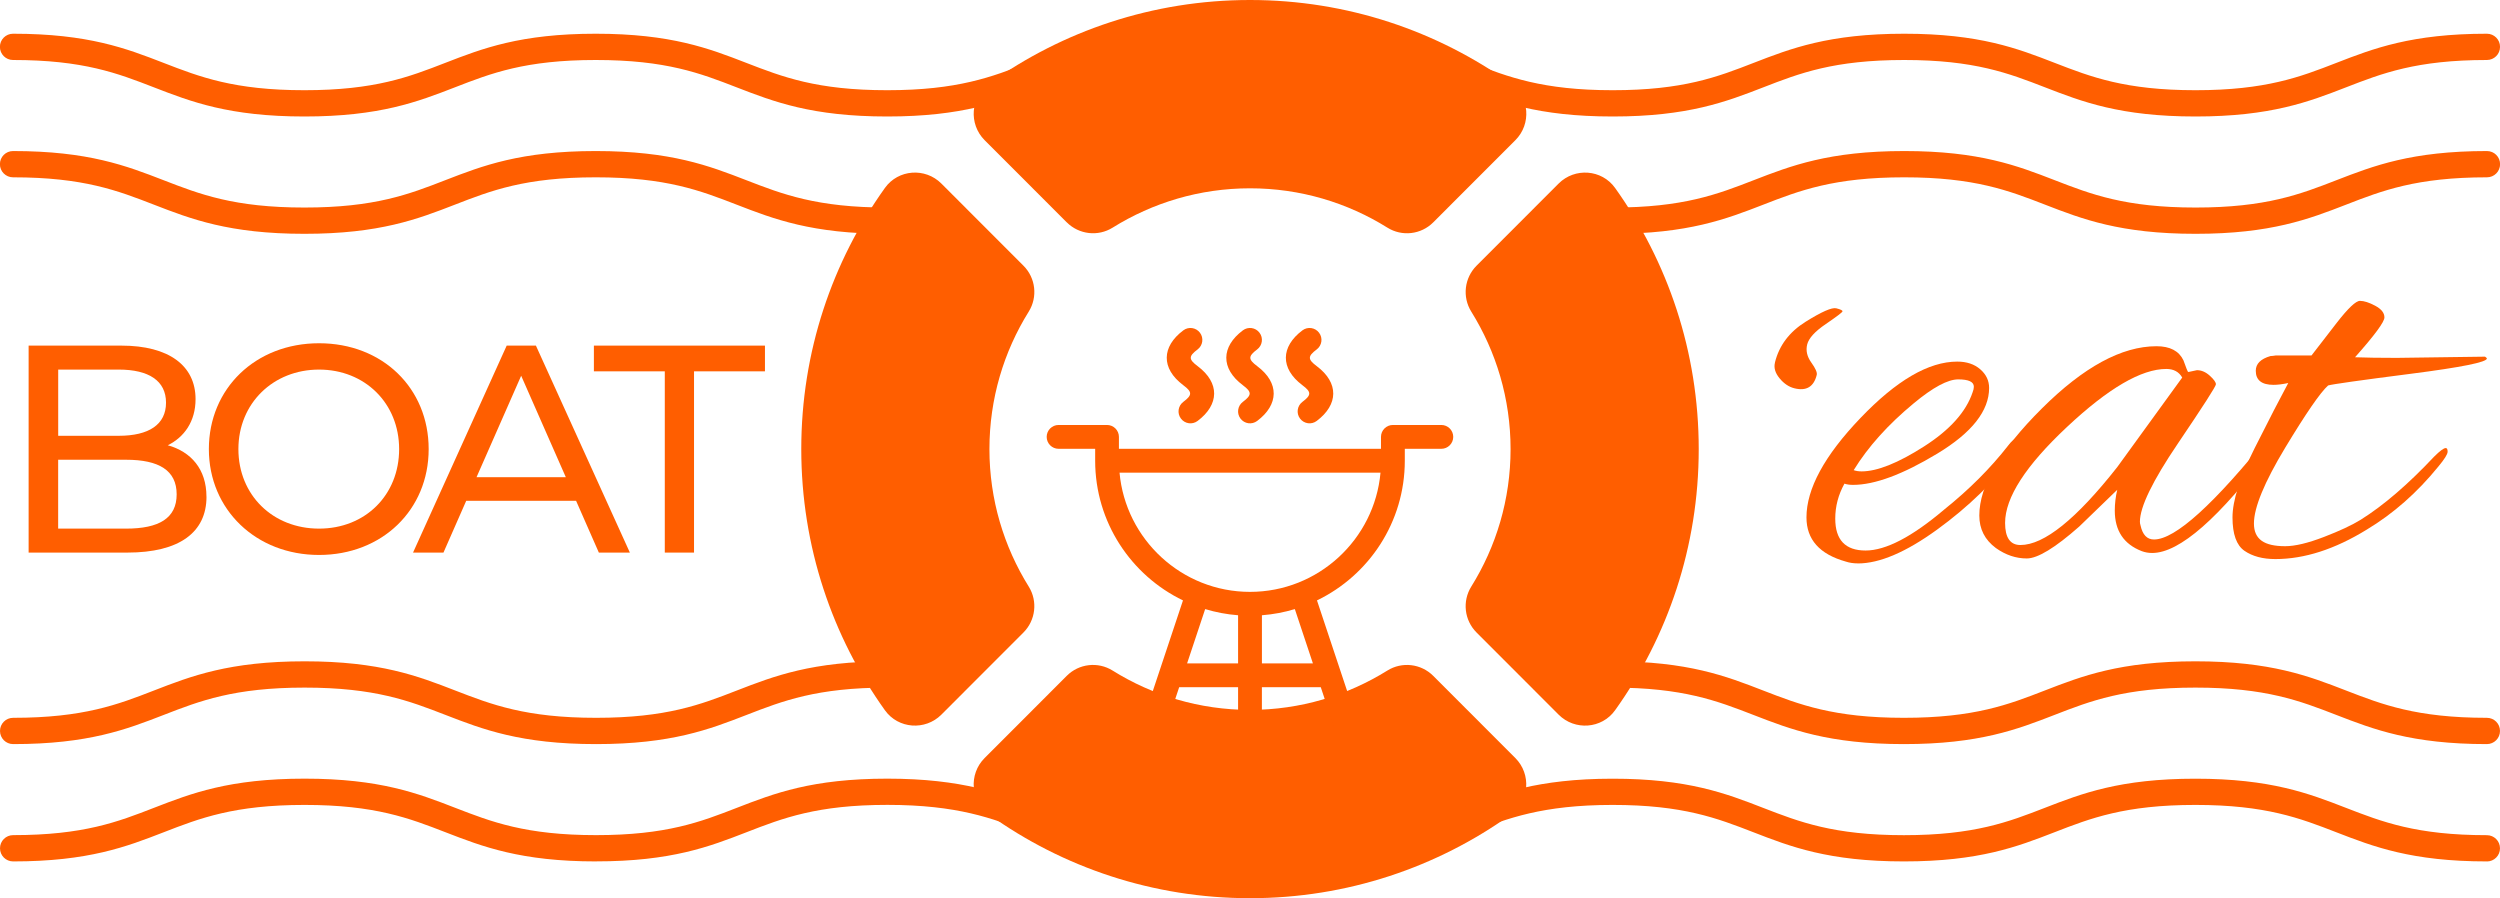
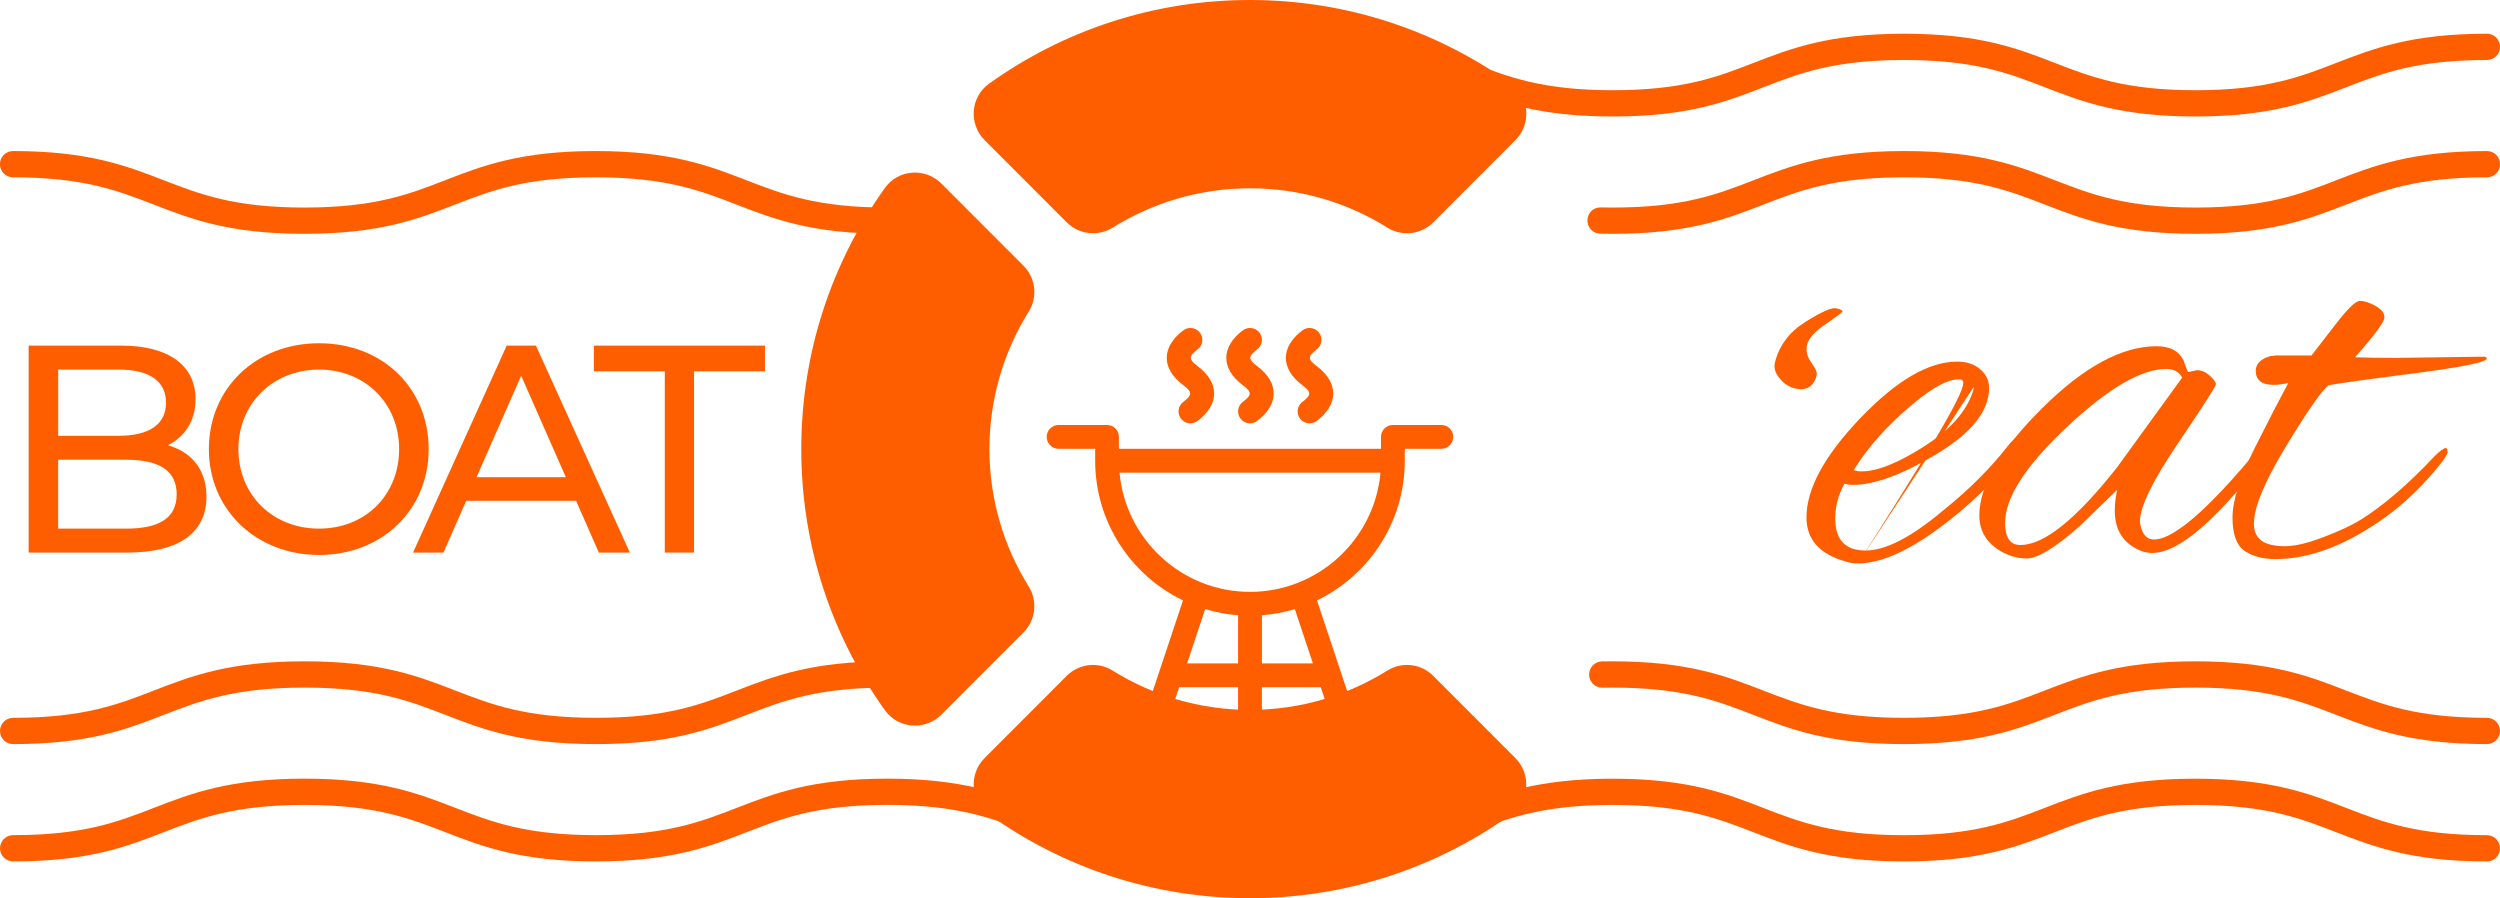
<svg xmlns="http://www.w3.org/2000/svg" width="167" height="60" viewBox="0 0 167 60" fill="none">
  <g clip-path="url(#clip0_1_590)">
-     <path d="M100.906 30C100.906 33.367 99.944 36.515 98.281 39.183C97.67 40.163 97.816 41.435 98.634 42.252L104.118 47.74C105.197 48.819 106.997 48.69 107.886 47.447C111.405 42.532 113.475 36.506 113.475 30C113.475 23.494 111.403 17.468 107.886 12.553C106.997 11.312 105.2 11.181 104.118 12.26L98.634 17.748C97.819 18.565 97.67 19.837 98.281 20.817C99.941 23.485 100.906 26.63 100.906 30Z" fill="#FF5E00" />
    <path d="M66.094 30C66.094 26.633 67.056 23.485 68.719 20.817C69.33 19.837 69.184 18.565 68.366 17.748L62.882 12.26C61.803 11.181 60.003 11.31 59.114 12.553C55.595 17.468 53.525 23.494 53.525 30C53.525 36.506 55.597 42.532 59.114 47.447C60.003 48.688 61.8 48.819 62.882 47.74L68.366 42.252C69.181 41.435 69.33 40.163 68.719 39.183C67.059 36.515 66.094 33.37 66.094 30Z" fill="#FF5E00" />
    <path d="M71.26 14.852C72.075 15.668 73.347 15.818 74.326 15.206C76.992 13.545 80.134 12.579 83.501 12.579C86.869 12.579 90.011 13.542 92.677 15.206C93.656 15.818 94.928 15.671 95.743 14.852L101.227 9.364C102.306 8.285 102.177 6.483 100.935 5.593C96.021 2.074 90.002 0 83.499 0C76.995 0 70.976 2.074 66.065 5.593C64.826 6.483 64.694 8.282 65.773 9.364L71.257 14.852H71.26Z" fill="#FF5E00" />
    <path d="M95.74 45.148C94.925 44.331 93.653 44.182 92.674 44.794C90.008 46.455 86.866 47.421 83.499 47.421C80.131 47.421 76.989 46.458 74.323 44.794C73.344 44.182 72.072 44.329 71.257 45.148L65.773 50.636C64.694 51.715 64.823 53.517 66.065 54.407C70.976 57.929 76.998 60 83.499 60C89.999 60 96.021 57.926 100.932 54.407C102.171 53.517 102.303 51.718 101.224 50.636L95.74 45.148Z" fill="#FF5E00" />
    <path d="M13.794 33.18C13.794 35.55 11.999 36.913 8.506 36.913H1.912V23.087H8.109C11.286 23.087 13.063 24.43 13.063 26.662C13.063 28.163 12.295 29.21 11.207 29.743C12.765 30.178 13.791 31.343 13.791 33.18H13.794ZM3.888 24.688V29.111H7.933C9.947 29.111 11.09 28.359 11.09 26.899C11.09 25.439 9.944 24.688 7.933 24.688H3.888ZM11.801 33.022C11.801 31.422 10.617 30.711 8.424 30.711H3.885V35.312H8.424C10.617 35.312 11.801 34.622 11.801 33.022Z" fill="#FF5E00" />
    <path d="M13.952 30C13.952 25.951 17.071 22.929 21.312 22.929C25.554 22.929 28.635 25.931 28.635 30C28.635 34.069 25.516 37.071 21.312 37.071C17.109 37.071 13.952 34.049 13.952 30ZM26.662 30C26.662 26.937 24.373 24.688 21.312 24.688C18.252 24.688 15.925 26.94 15.925 30C15.925 33.06 18.214 35.312 21.312 35.312C24.411 35.312 26.662 33.06 26.662 30Z" fill="#FF5E00" />
    <path d="M38.486 33.455H31.143L29.623 36.913H27.591L33.847 23.087H35.799L42.075 36.913H40.003L38.483 33.455H38.486ZM37.796 31.875L34.814 25.1L31.833 31.875H37.793H37.796Z" fill="#FF5E00" />
    <path d="M44.408 24.805H39.672V23.087H51.099V24.805H46.361V36.913H44.408V24.805Z" fill="#FF5E00" />
    <path d="M118.564 24.222C118.845 23.081 119.526 22.175 120.607 21.499C121.686 20.823 122.373 20.522 122.665 20.595C122.958 20.668 123.095 20.735 123.077 20.802C123.06 20.87 122.689 21.151 121.964 21.645C121.236 22.139 120.824 22.596 120.721 23.005C120.619 23.415 120.71 23.819 120.993 24.214C121.277 24.608 121.397 24.884 121.359 25.041C121.163 25.837 120.666 26.136 119.871 25.939C119.5 25.849 119.169 25.627 118.877 25.273C118.585 24.919 118.479 24.57 118.567 24.225L118.564 24.222Z" fill="#FF5E00" />
-     <path d="M124.112 37.635C123.811 37.635 123.539 37.594 123.294 37.512C121.546 37.021 120.672 36.038 120.672 34.564C120.672 32.65 121.873 30.439 124.276 27.926C126.679 25.413 128.833 24.155 130.745 24.155C131.373 24.155 131.885 24.325 132.279 24.667C132.674 25.009 132.873 25.425 132.873 25.916C132.873 27.446 131.718 28.909 129.412 30.301C127.105 31.694 125.229 32.39 123.782 32.39C123.563 32.39 123.373 32.364 123.209 32.308C122.8 33.045 122.595 33.824 122.595 34.645C122.595 36.067 123.27 36.775 124.621 36.775C125.971 36.775 127.725 35.86 129.882 34.031C131.549 32.694 132.966 31.273 134.141 29.769C134.387 29.441 134.597 29.277 134.776 29.277C134.954 29.277 135.042 29.359 135.042 29.523C135.042 29.687 134.934 29.918 134.714 30.219C133.241 32.159 131.467 33.879 129.391 35.383C127.316 36.886 125.556 37.638 124.109 37.638L124.112 37.635ZM131.853 25.834C131.853 25.507 131.505 25.343 130.809 25.343C130.113 25.343 129.122 25.875 127.839 26.94C126.12 28.362 124.782 29.851 123.826 31.407C123.989 31.463 124.168 31.489 124.358 31.489C125.395 31.489 126.781 30.936 128.514 29.83C130.248 28.724 131.332 27.516 131.771 26.203C131.826 26.065 131.853 25.942 131.853 25.834Z" fill="#FF5E00" />
+     <path d="M124.112 37.635C123.811 37.635 123.539 37.594 123.294 37.512C121.546 37.021 120.672 36.038 120.672 34.564C120.672 32.65 121.873 30.439 124.276 27.926C126.679 25.413 128.833 24.155 130.745 24.155C131.373 24.155 131.885 24.325 132.279 24.667C132.674 25.009 132.873 25.425 132.873 25.916C132.873 27.446 131.718 28.909 129.412 30.301C127.105 31.694 125.229 32.39 123.782 32.39C123.563 32.39 123.373 32.364 123.209 32.308C122.8 33.045 122.595 33.824 122.595 34.645C122.595 36.067 123.27 36.775 124.621 36.775C125.971 36.775 127.725 35.86 129.882 34.031C131.549 32.694 132.966 31.273 134.141 29.769C134.387 29.441 134.597 29.277 134.776 29.277C134.954 29.277 135.042 29.359 135.042 29.523C135.042 29.687 134.934 29.918 134.714 30.219C133.241 32.159 131.467 33.879 129.391 35.383C127.316 36.886 125.556 37.638 124.109 37.638L124.112 37.635ZC131.853 25.507 131.505 25.343 130.809 25.343C130.113 25.343 129.122 25.875 127.839 26.94C126.12 28.362 124.782 29.851 123.826 31.407C123.989 31.463 124.168 31.489 124.358 31.489C125.395 31.489 126.781 30.936 128.514 29.83C130.248 28.724 131.332 27.516 131.771 26.203C131.826 26.065 131.853 25.942 131.853 25.834Z" fill="#FF5E00" />
    <path d="M146.182 24.851L146.755 24.728C147.056 24.728 147.342 24.851 147.614 25.097C147.886 25.343 148.023 25.536 148.023 25.67C148.023 25.805 147.175 27.124 145.483 29.626C143.791 32.124 142.946 33.867 142.946 34.85C142.946 34.932 142.96 35.014 142.987 35.096C143.124 35.725 143.422 36.038 143.887 36.038C145.305 36.038 147.9 33.689 151.668 28.991C151.75 28.883 151.847 28.827 151.955 28.827C152.063 28.827 152.118 28.929 152.118 29.134C152.118 29.339 151.996 29.605 151.75 29.933C148.254 34.605 145.594 36.939 143.764 36.939C143.519 36.939 143.288 36.898 143.069 36.816C141.867 36.351 141.268 35.45 141.268 34.11C141.268 33.645 141.323 33.183 141.432 32.718L138.891 35.175C137.281 36.597 136.114 37.305 135.39 37.305C134.665 37.305 133.978 37.074 133.323 36.608C132.586 36.061 132.218 35.339 132.218 34.438C132.218 32.443 133.609 30.061 136.395 27.288C139.181 24.515 141.733 23.128 144.054 23.128C144.954 23.128 145.553 23.441 145.854 24.07C145.936 24.29 146.003 24.474 146.059 24.623C146.114 24.772 146.155 24.848 146.182 24.848V24.851ZM133.94 34.932C133.94 35.915 134.282 36.407 134.963 36.407C136.547 36.407 138.701 34.672 141.432 31.202L145.772 25.22C145.553 24.837 145.199 24.646 144.708 24.646C143.042 24.646 140.832 25.937 138.076 28.52C135.319 31.103 133.94 33.238 133.94 34.932Z" fill="#FF5E00" />
    <path d="M160.104 23.906L166 23.825C166.082 23.88 166.123 23.921 166.123 23.947C166.123 24.193 164.425 24.535 161.025 24.971C157.626 25.407 155.79 25.668 155.518 25.749C154.998 26.215 154.045 27.601 152.65 29.909C151.259 32.218 150.563 33.905 150.563 34.97C150.563 36.035 151.259 36.486 152.65 36.486C153.305 36.486 154.165 36.281 155.232 35.871C156.296 35.462 157.114 35.078 157.687 34.724C159.216 33.768 160.853 32.361 162.601 30.503C162.984 30.12 163.241 29.93 163.378 29.93C163.46 29.93 163.501 30.012 163.501 30.175C163.501 30.339 163.296 30.667 162.887 31.159C161.467 32.908 159.871 34.315 158.096 35.38C155.968 36.69 153.934 37.346 151.996 37.346C151.148 37.346 150.461 37.161 149.929 36.793C149.397 36.424 149.131 35.681 149.131 34.561C149.131 33.44 149.622 31.904 150.604 29.95C151.586 27.996 152.338 26.542 152.855 25.586C152.472 25.668 152.145 25.708 151.873 25.708C151.081 25.708 150.686 25.395 150.686 24.767C150.686 24.301 151.014 23.974 151.668 23.784C151.75 23.784 151.873 23.769 152.037 23.743H154.41C154.901 23.114 155.46 22.391 156.088 21.572C156.851 20.589 157.371 20.098 157.643 20.098C157.915 20.098 158.257 20.206 158.666 20.425C159.075 20.645 159.28 20.902 159.28 21.203C159.28 21.505 158.625 22.391 157.316 23.865C158.026 23.892 158.953 23.906 160.101 23.906H160.104Z" fill="#FF5E00" />
    <path d="M83.022 25.732C83.627 26.185 83.633 26.387 83.022 26.846C82.671 27.11 82.598 27.61 82.864 27.961C83.127 28.312 83.624 28.385 83.978 28.119C85.425 27.034 85.478 25.58 83.978 24.456C83.373 24.003 83.367 23.801 83.978 23.342C84.329 23.078 84.402 22.578 84.136 22.227C83.873 21.876 83.373 21.803 83.022 22.069C81.575 23.155 81.522 24.608 83.022 25.732Z" fill="#FF5E00" />
    <path d="M87 25.732C87.606 26.185 87.614 26.387 87 26.846C86.65 27.11 86.577 27.61 86.843 27.961C87.106 28.312 87.603 28.385 87.956 28.119C89.406 27.031 89.453 25.58 87.956 24.456C87.351 24.003 87.345 23.801 87.956 23.342C88.307 23.078 88.38 22.578 88.114 22.227C87.851 21.876 87.351 21.803 87 22.069C85.551 23.157 85.504 24.608 87 25.732Z" fill="#FF5E00" />
    <path d="M79.044 25.732C79.649 26.185 79.655 26.387 79.044 26.846C78.693 27.11 78.62 27.61 78.886 27.961C79.149 28.312 79.646 28.385 80 28.119C81.447 27.034 81.499 25.58 80 24.456C79.394 24.003 79.389 23.801 80 23.342C80.35 23.078 80.423 22.578 80.157 22.227C79.894 21.876 79.394 21.803 79.044 22.069C77.597 23.155 77.544 24.608 79.044 25.732Z" fill="#FF5E00" />
    <path d="M70.716 29.98H73.157V30.775C73.157 34.88 75.556 38.434 79.023 40.107C78.883 40.526 76.682 47.137 76.381 48.044C76.208 48.562 76.594 49.091 77.135 49.091C77.468 49.091 77.778 48.88 77.889 48.547L78.769 45.905H82.704V48.295C82.704 48.734 83.06 49.091 83.499 49.091C83.937 49.091 84.294 48.734 84.294 48.295V45.905H88.228L89.108 48.547C89.219 48.88 89.529 49.091 89.862 49.091C90.403 49.091 90.789 48.559 90.616 48.044C90.312 47.128 88.111 40.523 87.974 40.107C91.444 38.434 93.841 34.88 93.841 30.775V29.98H96.281C96.72 29.98 97.076 29.623 97.076 29.184C97.076 28.745 96.72 28.388 96.281 28.388H93.045C92.607 28.388 92.25 28.745 92.25 29.184V29.98H74.744V29.184C74.744 28.745 74.387 28.388 73.949 28.388H70.713C70.274 28.388 69.918 28.745 69.918 29.184C69.918 29.623 70.274 29.98 70.713 29.98H70.716ZM79.298 44.314L80.505 40.687C81.21 40.9 81.943 41.041 82.704 41.099V44.314H79.298ZM87.702 44.314H84.296V41.099C85.054 41.041 85.79 40.9 86.495 40.687L87.702 44.314ZM92.218 31.574C91.815 36.032 88.059 39.537 83.501 39.537C78.944 39.537 75.188 36.032 74.785 31.574H92.221H92.218Z" fill="#FF5E00" />
-     <path d="M59.266 7.782C54.235 7.782 51.683 6.793 49.213 5.836C46.79 4.897 44.498 4.008 39.795 4.008C35.092 4.008 32.806 4.894 30.383 5.836C27.916 6.793 25.367 7.782 20.336 7.782C15.305 7.782 12.756 6.793 10.286 5.836C7.863 4.897 5.574 4.008 0.871 4.008C0.386 4.008 -0.006 3.616 -0.006 3.13C-0.006 2.645 0.386 2.253 0.871 2.253C5.902 2.253 8.451 3.241 10.921 4.198C13.344 5.137 15.633 6.026 20.336 6.026C25.039 6.026 27.325 5.14 29.748 4.198C32.216 3.241 34.764 2.253 39.795 2.253C44.826 2.253 47.378 3.241 49.848 4.198C52.271 5.137 54.563 6.026 59.266 6.026C63.969 6.026 66.258 5.14 68.684 4.198L68.825 4.142C69.278 3.967 69.783 4.192 69.959 4.646C70.134 5.096 69.909 5.605 69.459 5.781L69.319 5.836C66.851 6.793 64.3 7.782 59.269 7.782H59.266Z" fill="#FF5E00" />
    <path d="M59.266 15.619C54.235 15.619 51.684 14.63 49.213 13.673C46.79 12.734 44.498 11.845 39.795 11.845C35.092 11.845 32.806 12.731 30.383 13.673C27.916 14.63 25.367 15.619 20.336 15.619C15.305 15.619 12.756 14.63 10.286 13.673C7.863 12.734 5.574 11.845 0.871 11.845C0.386 11.845 -0.006 11.453 -0.006 10.967C-0.006 10.482 0.386 10.09 0.871 10.09C5.902 10.09 8.451 11.079 10.921 12.035C13.344 12.974 15.633 13.864 20.336 13.864C25.039 13.864 27.325 12.977 29.748 12.035C32.216 11.079 34.764 10.09 39.795 10.09C44.826 10.09 47.378 11.079 49.848 12.035C52.271 12.974 54.563 13.864 59.266 13.864C59.541 13.864 59.804 13.861 60.064 13.855C60.07 13.855 60.079 13.855 60.084 13.855C60.561 13.855 60.95 14.235 60.961 14.712C60.973 15.197 60.59 15.598 60.105 15.61C59.833 15.616 59.555 15.619 59.269 15.619H59.266Z" fill="#FF5E00" />
    <path d="M39.819 57.543C34.788 57.543 32.236 56.554 29.766 55.597C27.343 54.658 25.051 53.769 20.348 53.769C15.645 53.769 13.353 54.655 10.93 55.597C8.462 56.554 5.911 57.543 0.877 57.543C0.392 57.543 0 57.151 0 56.665C0 56.179 0.392 55.787 0.877 55.787C5.58 55.787 7.872 54.901 10.295 53.959C12.762 53.002 15.314 52.014 20.348 52.014C25.381 52.014 27.93 53.002 30.4 53.959C32.824 54.898 35.115 55.787 39.819 55.787C44.522 55.787 46.808 54.901 49.231 53.959C51.698 53.002 54.247 52.014 59.278 52.014C64.308 52.014 66.922 53.026 69.228 53.921C69.678 54.097 69.903 54.606 69.728 55.056C69.552 55.507 69.047 55.732 68.594 55.556C66.325 54.676 63.978 53.766 59.278 53.766C54.577 53.766 52.288 54.652 49.865 55.594C47.398 56.551 44.849 57.54 39.819 57.54V57.543Z" fill="#FF5E00" />
    <path d="M39.819 49.706C34.788 49.706 32.236 48.717 29.766 47.76C27.343 46.821 25.051 45.932 20.348 45.932C15.645 45.932 13.353 46.818 10.93 47.76C8.462 48.717 5.911 49.706 0.877 49.706C0.392 49.706 0 49.313 0 48.828C0 48.342 0.392 47.95 0.877 47.95C5.58 47.95 7.872 47.064 10.295 46.122C12.762 45.165 15.314 44.176 20.348 44.176C25.381 44.176 27.93 45.165 30.4 46.122C32.824 47.061 35.115 47.95 39.819 47.95C44.522 47.95 46.808 47.064 49.231 46.122C51.698 45.165 54.247 44.176 59.278 44.176C59.52 44.176 59.757 44.176 59.988 44.182C60.473 44.191 60.856 44.592 60.847 45.078C60.839 45.557 60.447 45.938 59.971 45.938C59.965 45.938 59.959 45.938 59.953 45.938C59.734 45.935 59.509 45.932 59.278 45.932C54.577 45.932 52.288 46.818 49.865 47.76C47.398 48.717 44.849 49.706 39.819 49.706Z" fill="#FF5E00" />
    <path d="M146.661 7.782C141.633 7.782 139.081 6.793 136.614 5.836C134.191 4.897 131.902 4.008 127.202 4.008C122.502 4.008 120.207 4.894 117.784 5.836C115.317 6.793 112.765 7.782 107.731 7.782C102.698 7.782 100.149 6.793 97.678 5.836L97.538 5.781C97.088 5.605 96.863 5.096 97.038 4.646C97.214 4.195 97.719 3.97 98.173 4.142L98.313 4.198C100.736 5.137 103.028 6.026 107.731 6.026C112.434 6.026 114.726 5.14 117.149 4.198C119.616 3.241 122.168 2.253 127.202 2.253C132.236 2.253 134.782 3.241 137.249 4.198C139.672 5.137 141.961 6.026 146.661 6.026C151.361 6.026 153.653 5.14 156.076 4.198C158.543 3.241 161.095 2.253 166.126 2.253C166.611 2.253 167.003 2.645 167.003 3.13C167.003 3.616 166.611 4.008 166.126 4.008C161.426 4.008 159.134 4.894 156.711 5.836C154.244 6.793 151.692 7.782 146.661 7.782Z" fill="#FF5E00" />
    <path d="M146.661 15.619C141.633 15.619 139.081 14.63 136.614 13.673C134.191 12.734 131.902 11.845 127.202 11.845C122.502 11.845 120.207 12.731 117.784 13.673C115.317 14.63 112.765 15.619 107.731 15.619C107.445 15.619 107.164 15.616 106.895 15.61C106.41 15.598 106.027 15.197 106.039 14.712C106.05 14.226 106.439 13.837 106.936 13.855C107.193 13.861 107.459 13.864 107.734 13.864C112.437 13.864 114.729 12.977 117.152 12.035C119.619 11.079 122.171 10.09 127.205 10.09C132.238 10.09 134.784 11.079 137.252 12.035C139.675 12.974 141.964 13.864 146.664 13.864C151.364 13.864 153.656 12.977 156.079 12.035C158.546 11.079 161.098 10.09 166.129 10.09C166.614 10.09 167.006 10.482 167.006 10.967C167.006 11.453 166.614 11.845 166.129 11.845C161.429 11.845 159.137 12.731 156.714 13.673C154.246 14.63 151.695 15.619 146.664 15.619H146.661Z" fill="#FF5E00" />
    <path d="M166.123 57.543C161.092 57.543 158.54 56.554 156.07 55.597C153.647 54.658 151.356 53.769 146.652 53.769C141.949 53.769 139.657 54.655 137.234 55.597C134.767 56.554 132.215 57.543 127.181 57.543C122.148 57.543 119.602 56.554 117.135 55.597C114.711 54.658 112.423 53.769 107.722 53.769C103.022 53.769 100.675 54.679 98.406 55.559C97.956 55.735 97.448 55.51 97.272 55.059C97.097 54.606 97.322 54.099 97.772 53.924C100.078 53.029 102.695 52.017 107.722 52.017C112.75 52.017 115.302 53.005 117.769 53.962C120.192 54.901 122.481 55.79 127.181 55.79C131.882 55.79 134.176 54.904 136.6 53.962C139.067 53.005 141.619 52.017 146.652 52.017C151.686 52.017 154.235 53.005 156.705 53.962C159.128 54.901 161.42 55.79 166.123 55.79C166.608 55.79 167 56.182 167 56.668C167 57.154 166.608 57.546 166.123 57.546V57.543Z" fill="#FF5E00" />
    <path d="M166.123 49.706C161.092 49.706 158.541 48.717 156.071 47.76C153.647 46.821 151.356 45.932 146.652 45.932C141.949 45.932 139.657 46.818 137.234 47.76C134.767 48.717 132.215 49.706 127.181 49.706C122.148 49.706 119.602 48.717 117.135 47.76C114.711 46.821 112.423 45.932 107.722 45.932C107.491 45.932 107.266 45.932 107.047 45.938C107.041 45.938 107.035 45.938 107.03 45.938C106.553 45.938 106.161 45.557 106.153 45.078C106.144 44.592 106.527 44.191 107.012 44.182C107.243 44.176 107.48 44.176 107.722 44.176C112.75 44.176 115.302 45.165 117.769 46.122C120.192 47.061 122.481 47.95 127.181 47.95C131.882 47.95 134.176 47.064 136.6 46.122C139.067 45.165 141.619 44.176 146.652 44.176C151.686 44.176 154.235 45.165 156.705 46.122C159.128 47.061 161.42 47.95 166.123 47.95C166.608 47.95 167 48.342 167 48.828C167 49.313 166.608 49.706 166.123 49.706Z" fill="#FF5E00" />
  </g>
  <defs>
    <clipPath id="clip0_1_590">
      <rect width="167" height="60" fill="white" />
    </clipPath>
  </defs>
</svg>